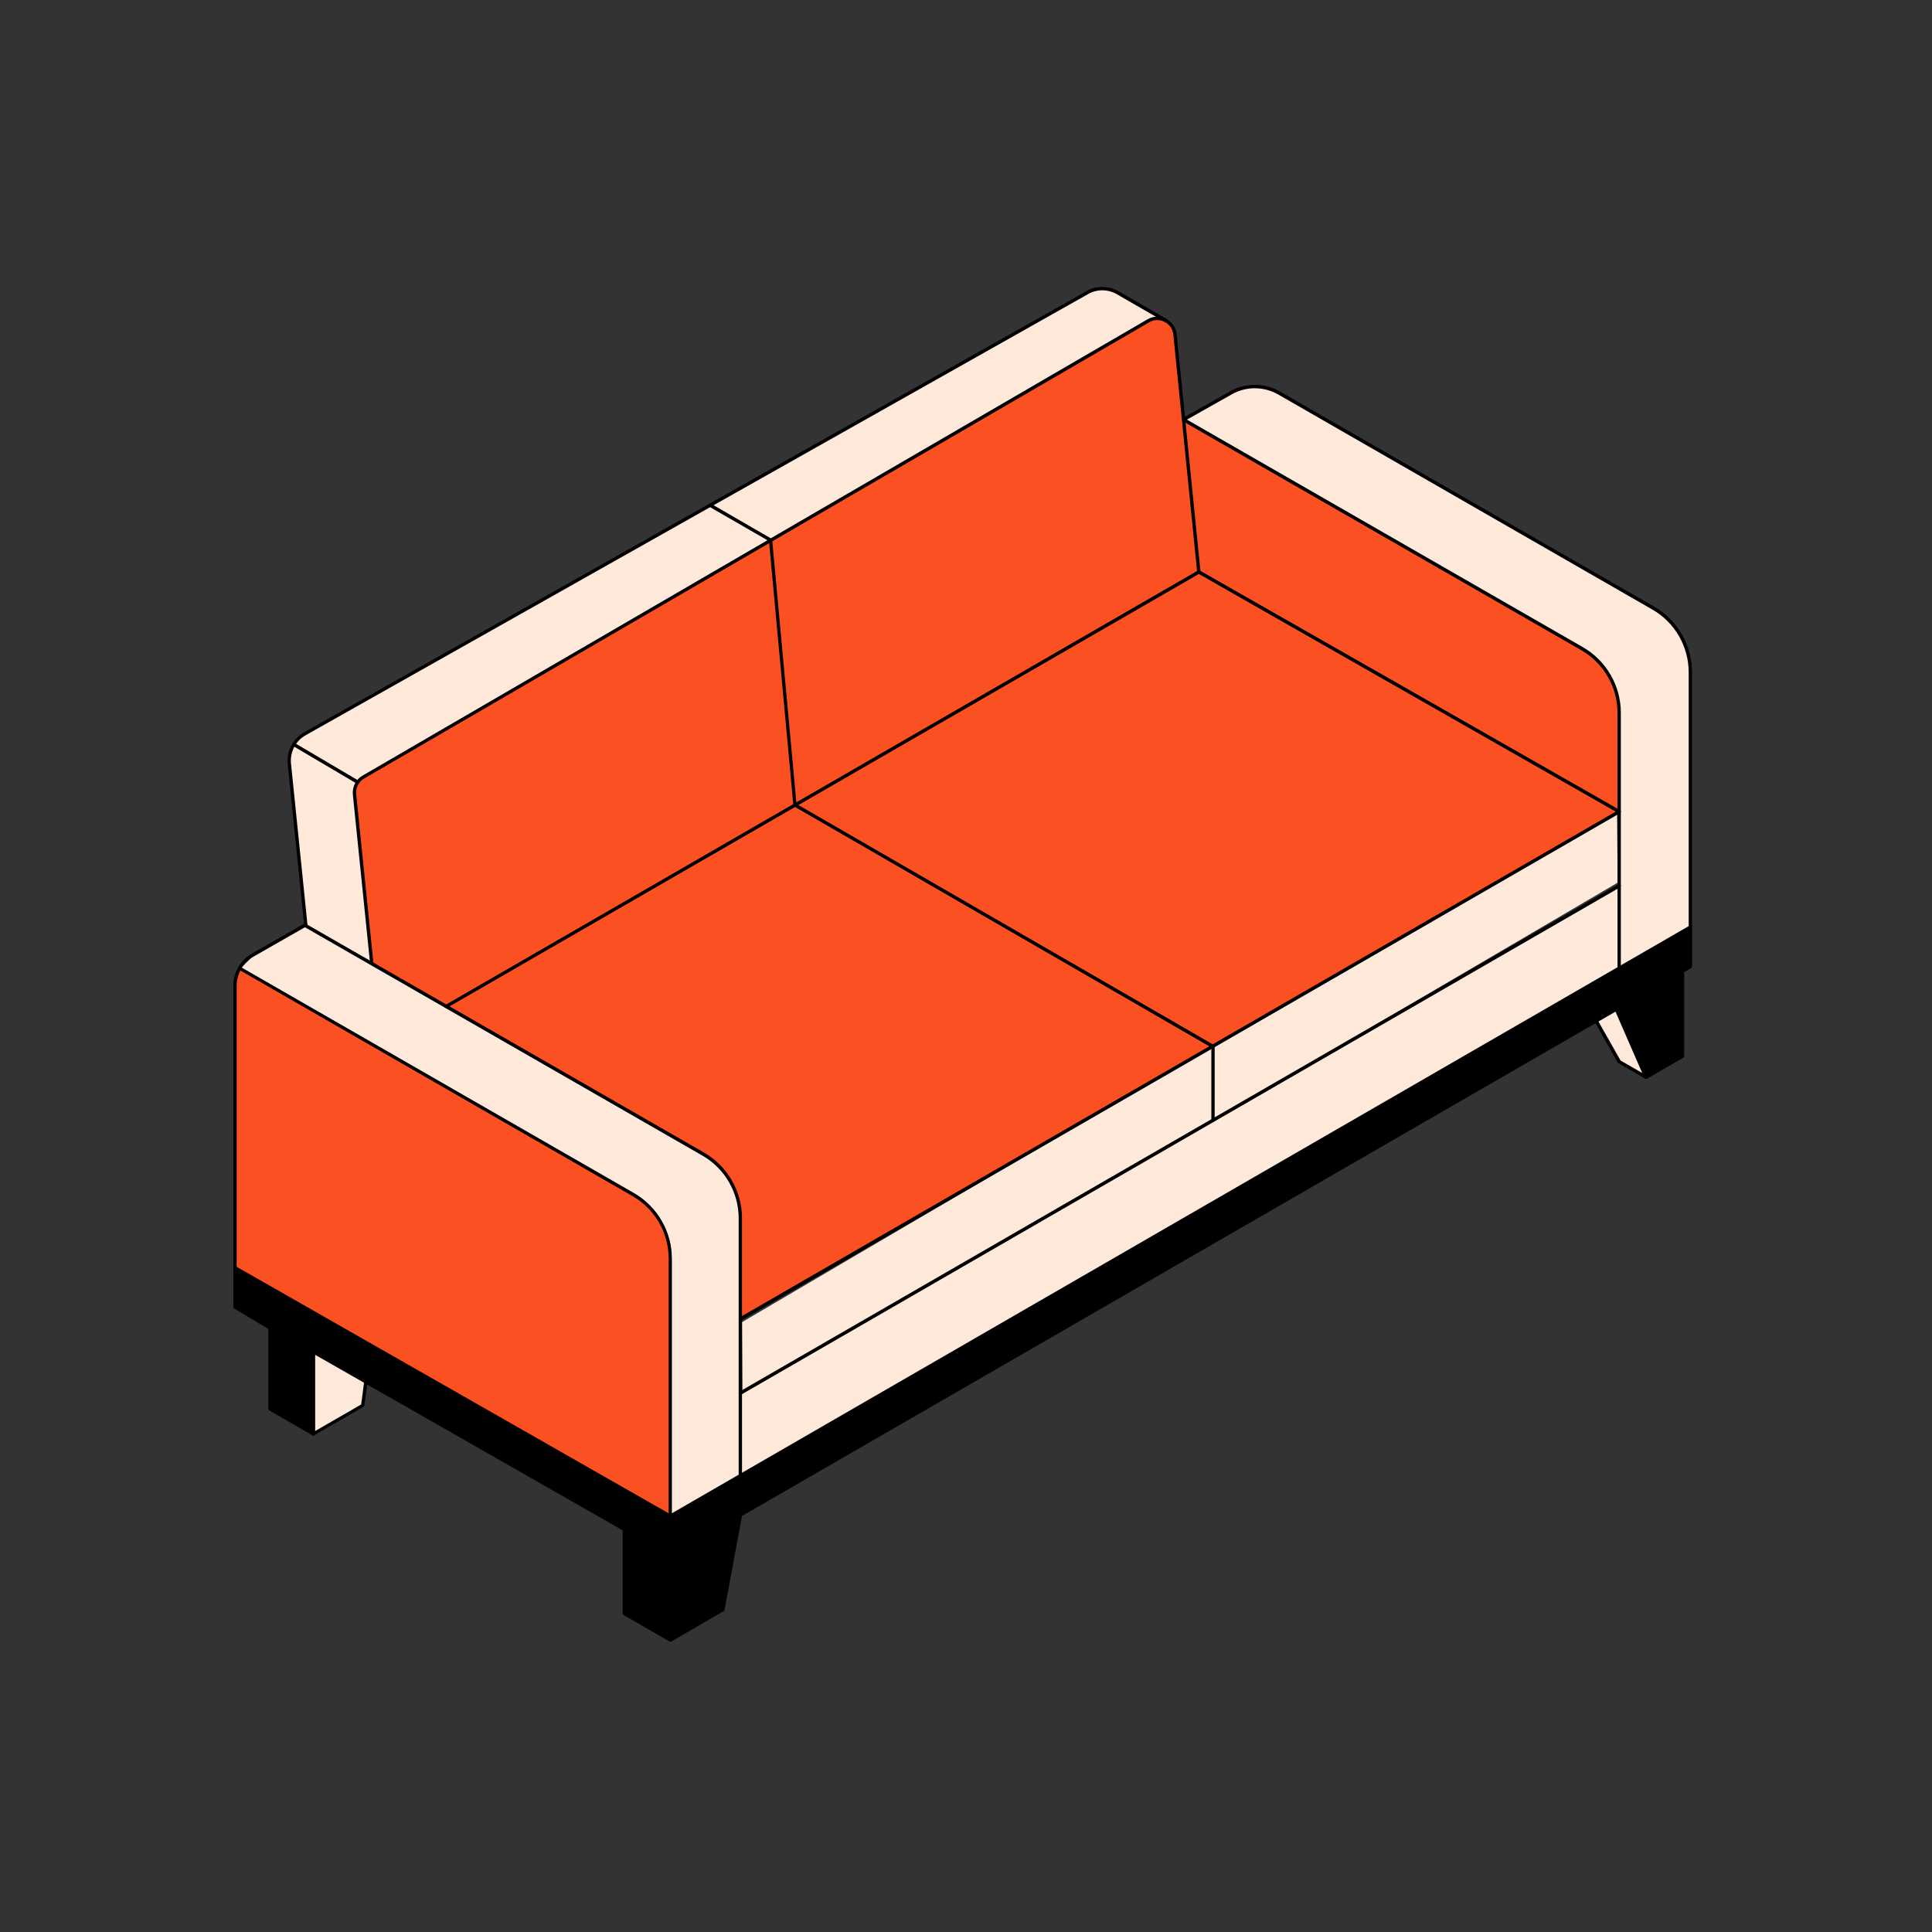
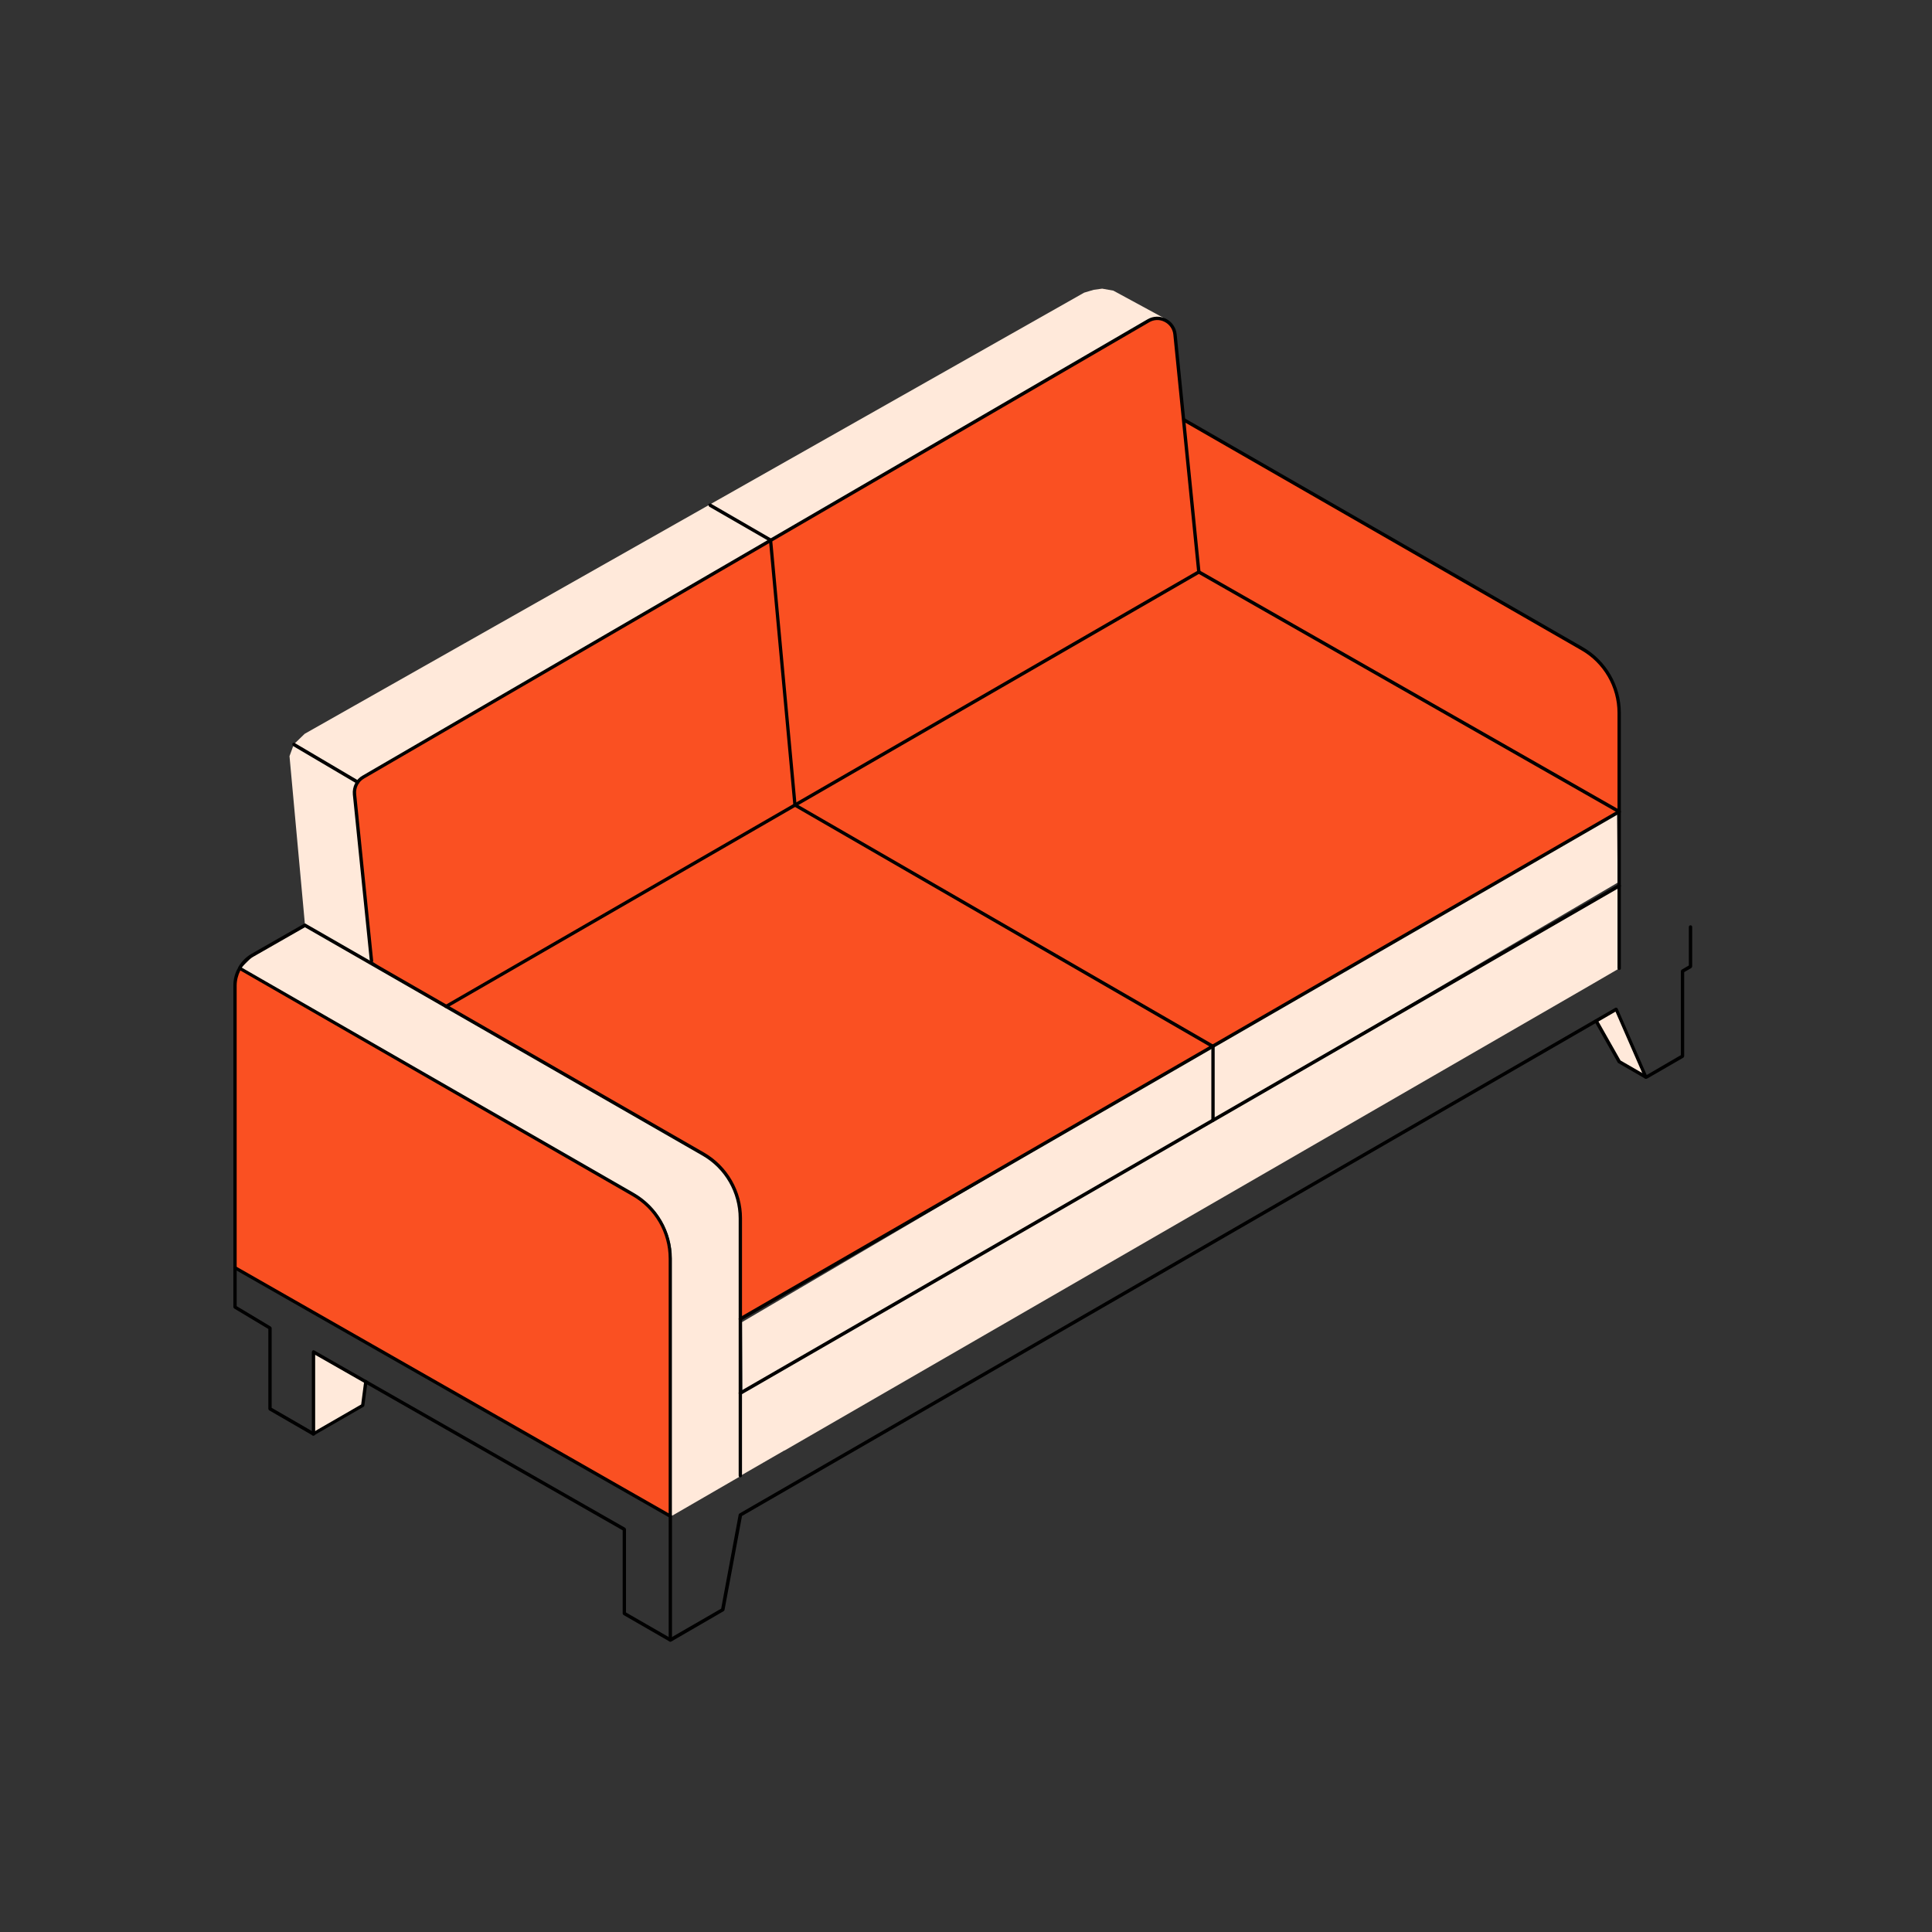
<svg xmlns="http://www.w3.org/2000/svg" width="349" height="349" viewBox="0 0 349 349" fill="none">
  <rect x="0" y="0" width="349" height="349" fill="#333333" stroke="none" />
  <path d="M56.633 244.224V259.036L65.514 253.918L66.087 249.613L56.633 244.224Z" fill="#FFE9DA" />
  <path d="M288.335 184.431L291.948 182.324L297.337 194.577L292.49 191.777L288.335 184.431Z" fill="#FFE9DA" />
  <path d="M55.337 167.15L45.853 172.569L43.535 174.857L114.618 215.713C118.772 218.091 121.332 222.517 121.332 227.304V273.85L133.977 266.533V220.048C133.977 215.261 131.417 210.835 127.263 208.457L55.337 167.12V167.15Z" fill="#FFE9DA" />
  <path d="M216.56 103.322L285.746 142.763L292.49 146.616V128.733C292.49 123.946 289.931 119.52 285.776 117.142L213.82 75.804L214.633 84.234L216.56 103.322Z" fill="#FA5022" />
-   <path d="M213.853 75.805L222.373 70.988C225.083 69.483 228.364 69.483 231.044 71.018L298.664 109.886C302.819 112.265 305.378 116.691 305.378 121.478V167.481L296.858 172.389L292.492 174.918V128.763C292.492 123.976 289.933 119.551 285.779 117.172L213.853 75.835V75.805Z" fill="#FFE9DA" />
  <path d="M141.685 262.047L287.042 178.109L292.582 174.887V159.984L133.857 251.63V266.533L141.685 262.017V262.047Z" fill="#FFE9DA" />
  <path d="M42.45 178.049V228.99L121.09 273.85V227.304C121.09 222.517 118.531 218.091 114.376 215.713L43.293 174.888L42.45 178.049Z" fill="#FA5022" />
  <path d="M134.037 238.835L134.127 252.233L292.22 159.442L292.099 146.045L134.037 238.835Z" fill="#FFE9DA" />
-   <path d="M55.097 167.15L66.959 173.954L64.039 143.456L64.43 141.559L65.213 140.625L131.118 102.299L208.102 57.5H210.33L201.117 52.502L199.1 52.141L197.564 52.351L195.848 52.863L55.037 132.557L53.08 134.453L52.297 136.591L52.448 138.939L55.097 167.15Z" fill="#FFE9DA" />
+   <path d="M55.097 167.15L66.959 173.954L64.039 143.456L64.43 141.559L65.213 140.625L131.118 102.299L208.102 57.5H210.33L201.117 52.502L199.1 52.141L197.564 52.351L195.848 52.863L55.037 132.557L53.08 134.453L52.297 136.591L55.097 167.15Z" fill="#FFE9DA" />
  <path d="M216.561 103.322L212.255 60.42C212.015 58.071 209.455 56.777 207.438 57.951L65.634 140.354C64.52 140.987 63.917 142.221 64.038 143.485L67.109 173.563L70.33 175.911L127.052 208.517C131.177 210.895 133.736 215.321 133.736 220.108V238.293L292.491 146.647" fill="#FA5022" />
-   <path d="M297.337 194.577L291.978 182.324L133.765 273.669L130.544 290.77L121.09 296.249L112.811 291.462V276.258L67.138 250.215L66.084 249.613L56.631 244.224V259.037L48.773 254.49V239.919L42.45 236.125V229.02L121.09 273.879L305.376 167.481V174.616L304.352 175.218L303.931 175.459V190.814L297.337 194.607V194.577Z" fill="black" />
  <path d="M292.49 175.218C292.309 175.218 292.189 175.098 292.189 174.917V128.763C292.189 124.096 289.69 119.761 285.625 117.443L213.699 76.106C213.699 76.106 213.519 75.835 213.579 75.684C213.639 75.534 213.85 75.504 214 75.564L285.926 116.901C290.172 119.34 292.791 123.886 292.791 128.763V174.917C292.791 175.098 292.67 175.218 292.49 175.218Z" fill="black" />
  <path d="M133.736 266.865C133.556 266.865 133.435 266.744 133.435 266.564V220.078C133.435 215.412 130.936 211.076 126.902 208.758L54.946 167.421C54.946 167.421 54.765 167.15 54.825 166.999C54.916 166.849 55.096 166.819 55.247 166.879L127.203 208.216C131.418 210.655 134.037 215.201 134.037 220.078V266.564C134.037 266.744 133.917 266.865 133.736 266.865Z" fill="black" />
  <path d="M80.598 182.113C80.598 182.113 80.387 182.053 80.327 181.963C80.236 181.812 80.296 181.631 80.447 181.541L216.411 103.052C216.411 103.052 216.742 103.022 216.832 103.172C216.923 103.323 216.863 103.503 216.712 103.594L80.748 182.053C80.748 182.053 80.658 182.083 80.598 182.083V182.113Z" fill="black" />
  <path d="M133.738 238.564C133.738 238.564 133.527 238.504 133.467 238.413C133.376 238.263 133.437 238.082 133.587 237.992L292.342 146.346C292.342 146.346 292.673 146.316 292.764 146.466C292.854 146.617 292.794 146.797 292.643 146.888L133.888 238.534C133.888 238.534 133.798 238.564 133.738 238.564Z" fill="black" />
  <path d="M133.738 251.961C133.738 251.961 133.527 251.901 133.467 251.811C133.376 251.66 133.437 251.48 133.587 251.389L292.342 159.743C292.342 159.743 292.673 159.713 292.764 159.864C292.854 160.014 292.794 160.195 292.643 160.285L133.888 251.931C133.888 251.931 133.798 251.961 133.738 251.961Z" fill="black" />
-   <path d="M121.092 274.181C121.092 274.181 120.881 274.121 120.821 274.03C120.731 273.88 120.791 273.699 120.941 273.609L305.047 167.3V121.447C305.047 116.781 302.548 112.445 298.513 110.127L230.893 71.259C228.304 69.783 225.112 69.753 222.523 71.228L213.973 76.046C213.973 76.046 213.641 76.046 213.551 75.925C213.461 75.775 213.521 75.594 213.672 75.504L222.222 70.687C224.992 69.121 228.424 69.121 231.194 70.717L298.815 109.585C303.03 112.024 305.649 116.57 305.649 121.447V167.451C305.649 167.451 305.589 167.662 305.498 167.722L121.243 274.121C121.243 274.121 121.152 274.151 121.092 274.151V274.181Z" fill="black" />
  <path d="M67.109 173.864C66.958 173.864 66.838 173.744 66.808 173.593L63.737 143.516C63.617 142.131 64.279 140.776 65.483 140.114L207.288 57.681C208.311 57.078 209.576 57.048 210.63 57.59C211.714 58.132 212.436 59.186 212.557 60.39L216.862 103.293C216.862 103.443 216.772 103.594 216.591 103.624C216.44 103.624 216.29 103.534 216.26 103.353L211.954 60.45C211.864 59.457 211.262 58.584 210.359 58.132C209.486 57.681 208.432 57.711 207.589 58.222L65.784 140.626C64.791 141.198 64.219 142.282 64.339 143.456L67.41 173.533C67.41 173.713 67.32 173.834 67.139 173.864C67.139 173.864 67.139 173.864 67.109 173.864Z" fill="black" />
  <path d="M292.491 146.917C292.491 146.917 292.401 146.917 292.34 146.887L216.41 103.593C216.41 103.593 216.229 103.322 216.29 103.171C216.38 103.021 216.561 102.991 216.711 103.051L292.641 146.345C292.641 146.345 292.822 146.616 292.762 146.767C292.702 146.857 292.611 146.917 292.491 146.917Z" fill="black" />
  <path d="M121.091 274.181C121.091 274.181 121.001 274.181 120.941 274.151L42.301 229.261C42.301 229.261 42.15 229.111 42.15 228.99V178.049C42.15 176.875 42.452 175.761 43.023 174.797C43.023 174.797 43.023 174.767 43.023 174.737C43.023 174.737 43.023 174.707 43.054 174.677C43.626 173.713 44.438 172.87 45.432 172.298L54.916 166.879C54.916 166.879 55.247 166.849 55.337 166.999C55.428 167.15 55.367 167.331 55.217 167.421L45.733 172.84C44.89 173.322 44.198 173.984 43.686 174.797L114.498 215.502C118.743 217.941 121.362 222.487 121.362 227.364V273.91C121.362 273.91 121.302 274.121 121.212 274.181C121.152 274.181 121.121 274.211 121.061 274.211L121.091 274.181ZM42.752 228.84L120.79 273.368V227.364C120.79 222.698 118.291 218.362 114.227 216.044L43.415 175.309C42.993 176.152 42.752 177.085 42.752 178.049V228.84Z" fill="black" />
  <path d="M219.12 202.676C218.939 202.676 218.819 202.555 218.819 202.375V189.218L143.461 145.683C143.461 145.683 143.31 145.562 143.31 145.442L138.915 97.752L128.106 91.52C128.106 91.52 127.925 91.249 127.986 91.099C128.076 90.948 128.257 90.918 128.407 90.978L139.336 97.301C139.336 97.301 139.487 97.421 139.487 97.541L143.882 145.231L219.271 188.766C219.271 188.766 219.421 188.917 219.421 189.037V202.345C219.421 202.525 219.301 202.646 219.12 202.646V202.676Z" fill="black" />
  <path d="M64.612 141.589C64.612 141.589 64.521 141.589 64.461 141.559L52.93 134.754C52.93 134.754 52.749 134.484 52.81 134.333C52.9 134.182 53.081 134.152 53.231 134.213L64.762 141.017C64.762 141.017 64.943 141.288 64.883 141.438C64.822 141.529 64.732 141.589 64.612 141.589Z" fill="black" />
-   <path d="M55.248 167.451C55.097 167.451 54.977 167.331 54.947 167.18L51.966 138.006C51.755 135.688 52.9 133.46 54.887 132.316L196.18 52.622C198.016 51.569 200.214 51.569 202.081 52.622L210.842 57.68C210.842 57.68 211.022 57.951 210.962 58.102C210.872 58.252 210.691 58.312 210.541 58.222L201.779 53.164C200.124 52.201 198.137 52.201 196.481 53.164L55.188 132.828C53.381 133.851 52.358 135.869 52.568 137.946L55.549 167.12C55.549 167.3 55.459 167.421 55.278 167.451C55.278 167.451 55.278 167.451 55.248 167.451Z" fill="black" />
  <path d="M121.092 296.55C120.911 296.55 120.791 296.429 120.791 296.249V273.879C120.791 273.699 120.911 273.578 121.092 273.578C121.273 273.578 121.393 273.699 121.393 273.879V296.249C121.393 296.429 121.273 296.55 121.092 296.55Z" fill="black" />
  <path d="M297.34 194.878C297.34 194.878 297.25 194.878 297.19 194.848L292.343 192.048C292.343 192.048 292.252 191.988 292.222 191.928L288.067 184.582C288.067 184.582 288.037 184.251 288.188 184.16C288.338 184.07 288.519 184.13 288.609 184.281L292.734 191.567L297.371 194.246L303.633 190.603V175.429C303.633 175.429 303.693 175.218 303.783 175.158L305.078 174.405V167.451C305.078 167.27 305.198 167.15 305.379 167.15C305.56 167.15 305.68 167.27 305.68 167.451V174.586C305.68 174.586 305.62 174.797 305.53 174.857L304.235 175.61V190.784C304.235 190.784 304.175 190.995 304.084 191.055L297.521 194.848C297.521 194.848 297.431 194.878 297.371 194.878H297.34Z" fill="black" />
  <path d="M121.091 296.55C121.091 296.55 121.001 296.55 120.94 296.52L112.631 291.733C112.631 291.733 112.48 291.583 112.48 291.462V276.439L56.932 244.736V259.037C56.932 259.218 56.812 259.338 56.631 259.338C56.451 259.338 56.33 259.218 56.33 259.037V244.224C56.33 244.224 56.391 244.013 56.481 243.953C56.571 243.893 56.692 243.893 56.782 243.953L112.932 275.987C112.932 275.987 113.082 276.138 113.082 276.258V291.282L121.091 295.888L130.274 290.589L133.435 273.609C133.435 273.609 133.495 273.458 133.585 273.398L291.798 182.053C291.798 182.053 291.949 181.993 292.039 182.053C292.13 182.053 292.19 182.143 292.22 182.203L297.579 194.457C297.639 194.608 297.579 194.788 297.428 194.848C297.278 194.909 297.097 194.848 297.037 194.698L291.829 182.745L134.037 273.85L130.876 290.83C130.876 290.83 130.815 290.981 130.725 291.041L121.271 296.52C121.271 296.52 121.181 296.55 121.121 296.55H121.091Z" fill="black" />
  <path d="M56.632 259.338C56.632 259.338 56.542 259.338 56.481 259.307L48.623 254.761C48.623 254.761 48.473 254.611 48.473 254.49V240.069L42.301 236.366C42.301 236.366 42.15 236.215 42.15 236.095V228.99C42.15 228.809 42.271 228.688 42.452 228.688C42.632 228.688 42.752 228.809 42.752 228.99V235.944L48.925 239.647C48.925 239.647 49.075 239.798 49.075 239.918V254.31L56.632 258.675L65.243 253.708L65.784 249.553C65.784 249.402 65.965 249.312 66.116 249.282C66.266 249.282 66.387 249.462 66.387 249.613L65.815 253.918C65.815 253.918 65.754 254.099 65.664 254.129L56.782 259.247C56.782 259.247 56.692 259.277 56.632 259.277V259.338Z" fill="black" />
</svg>